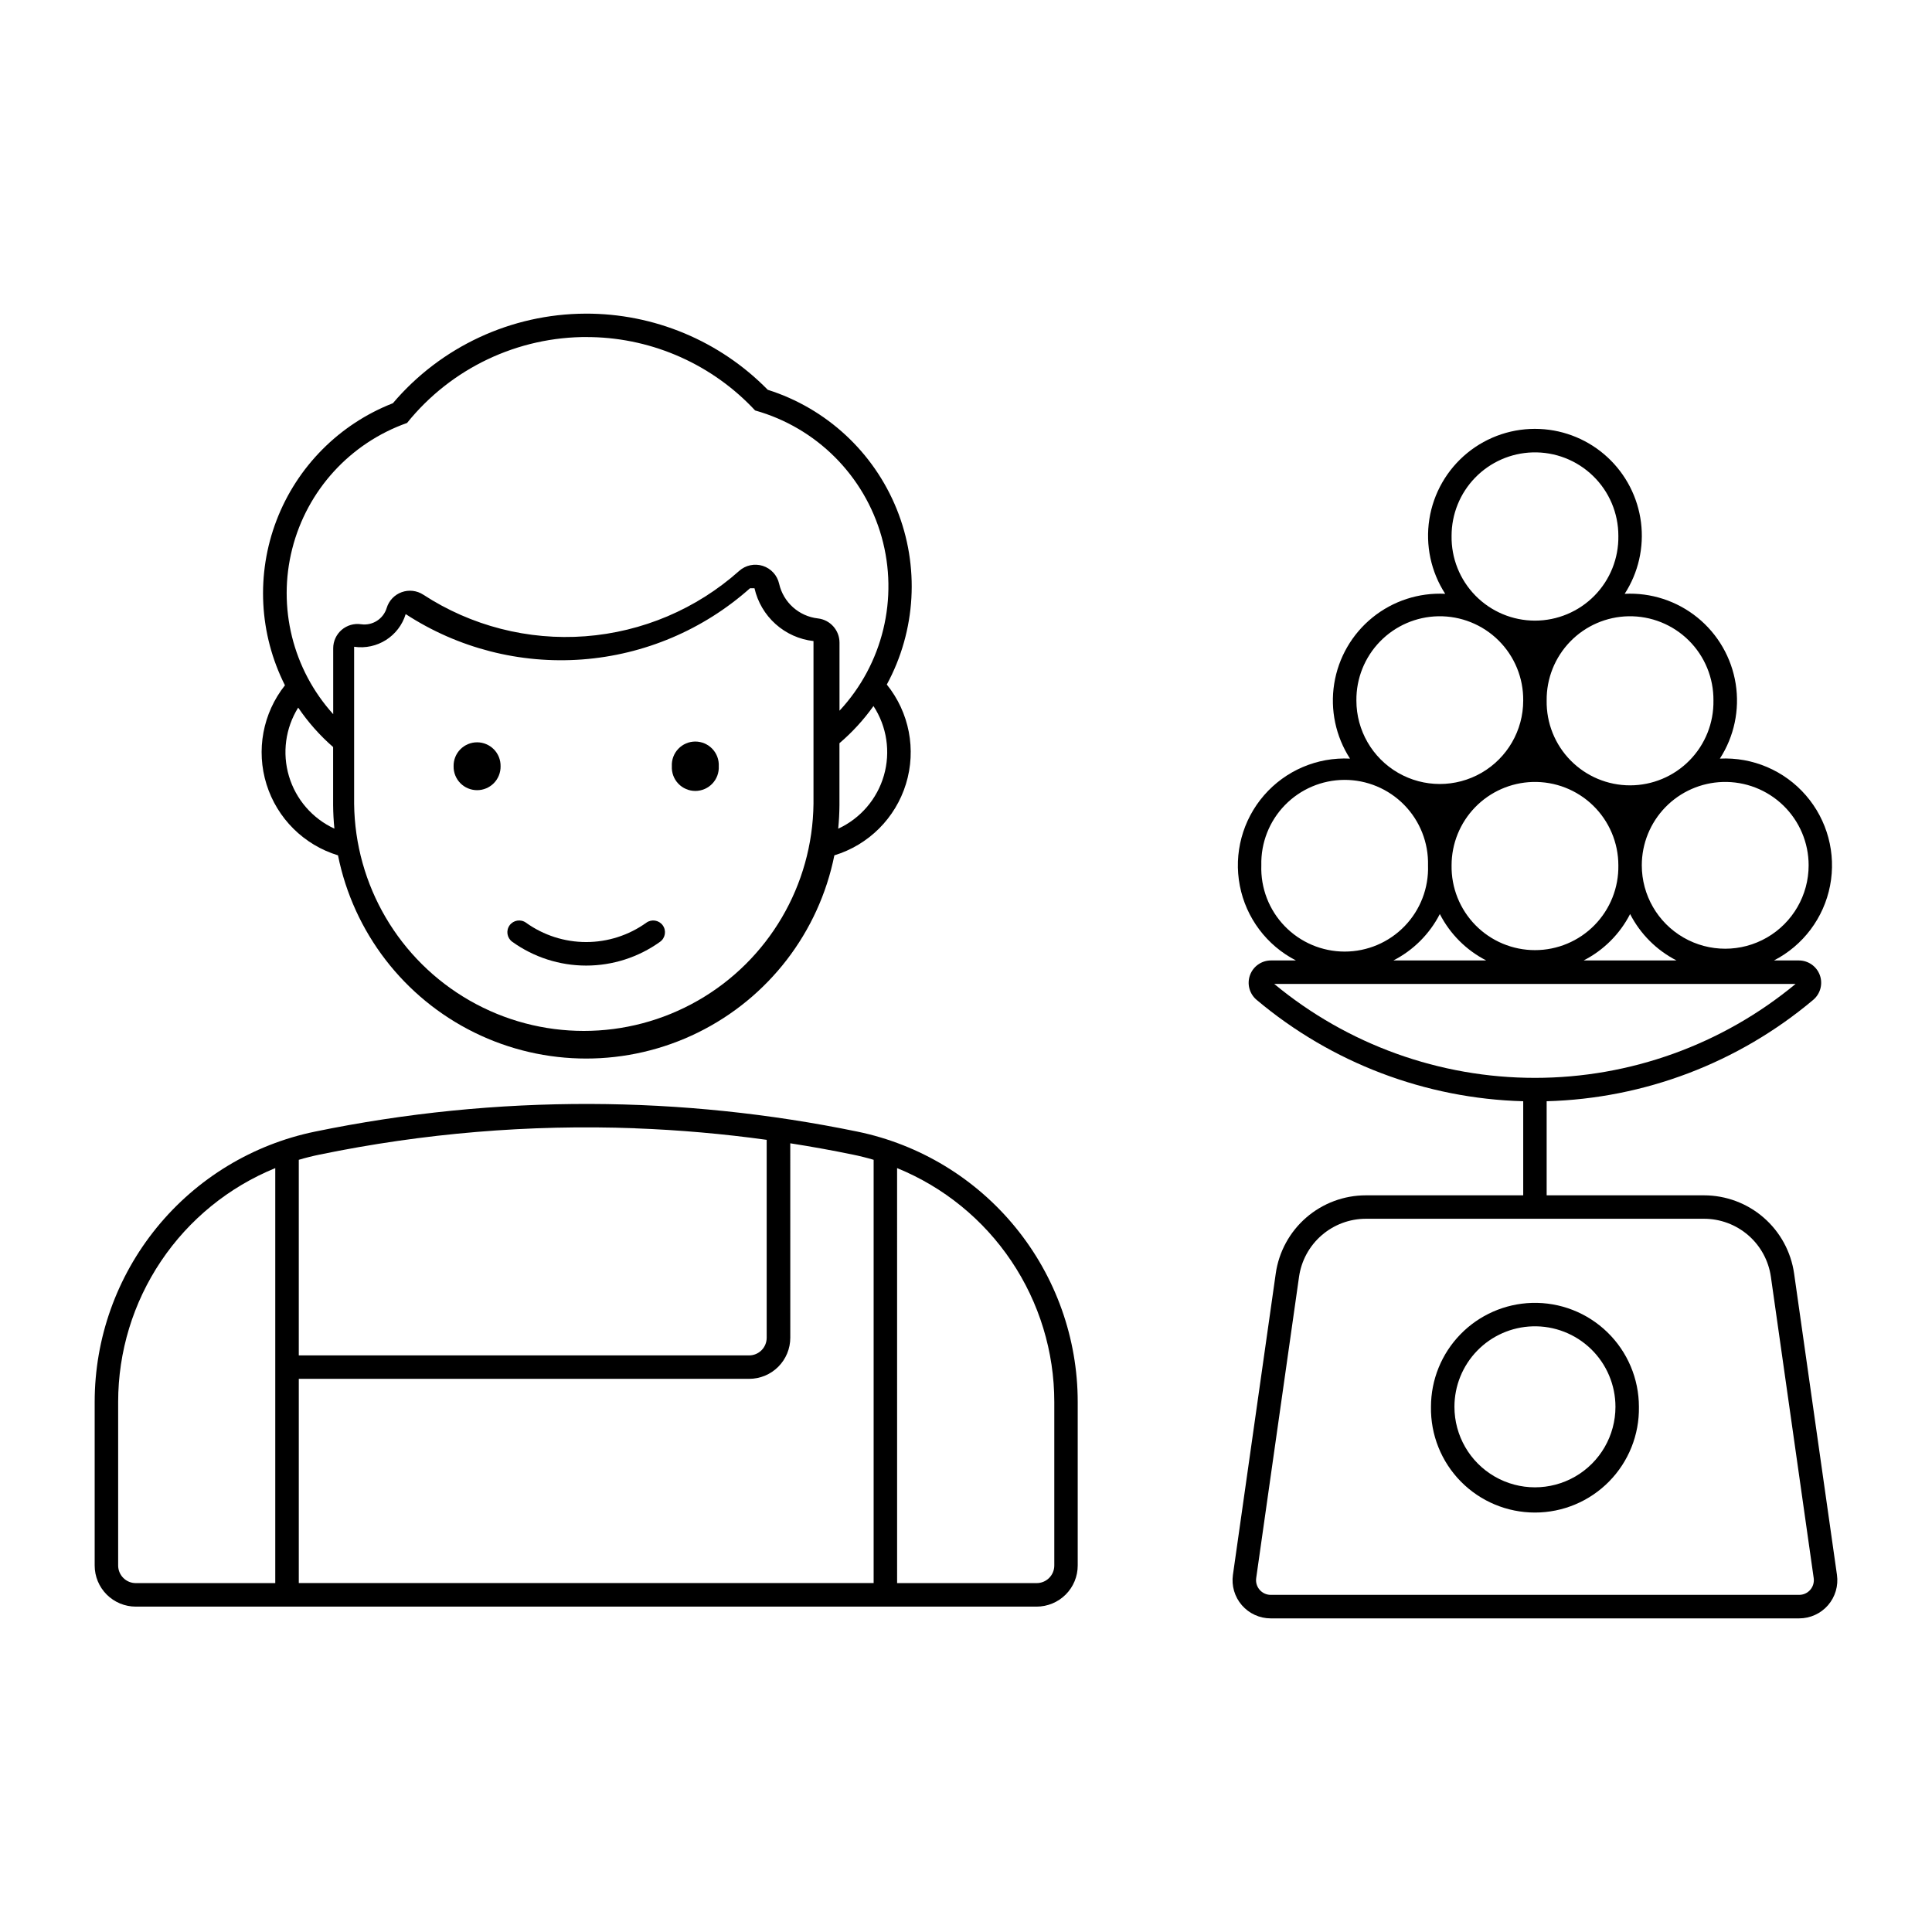
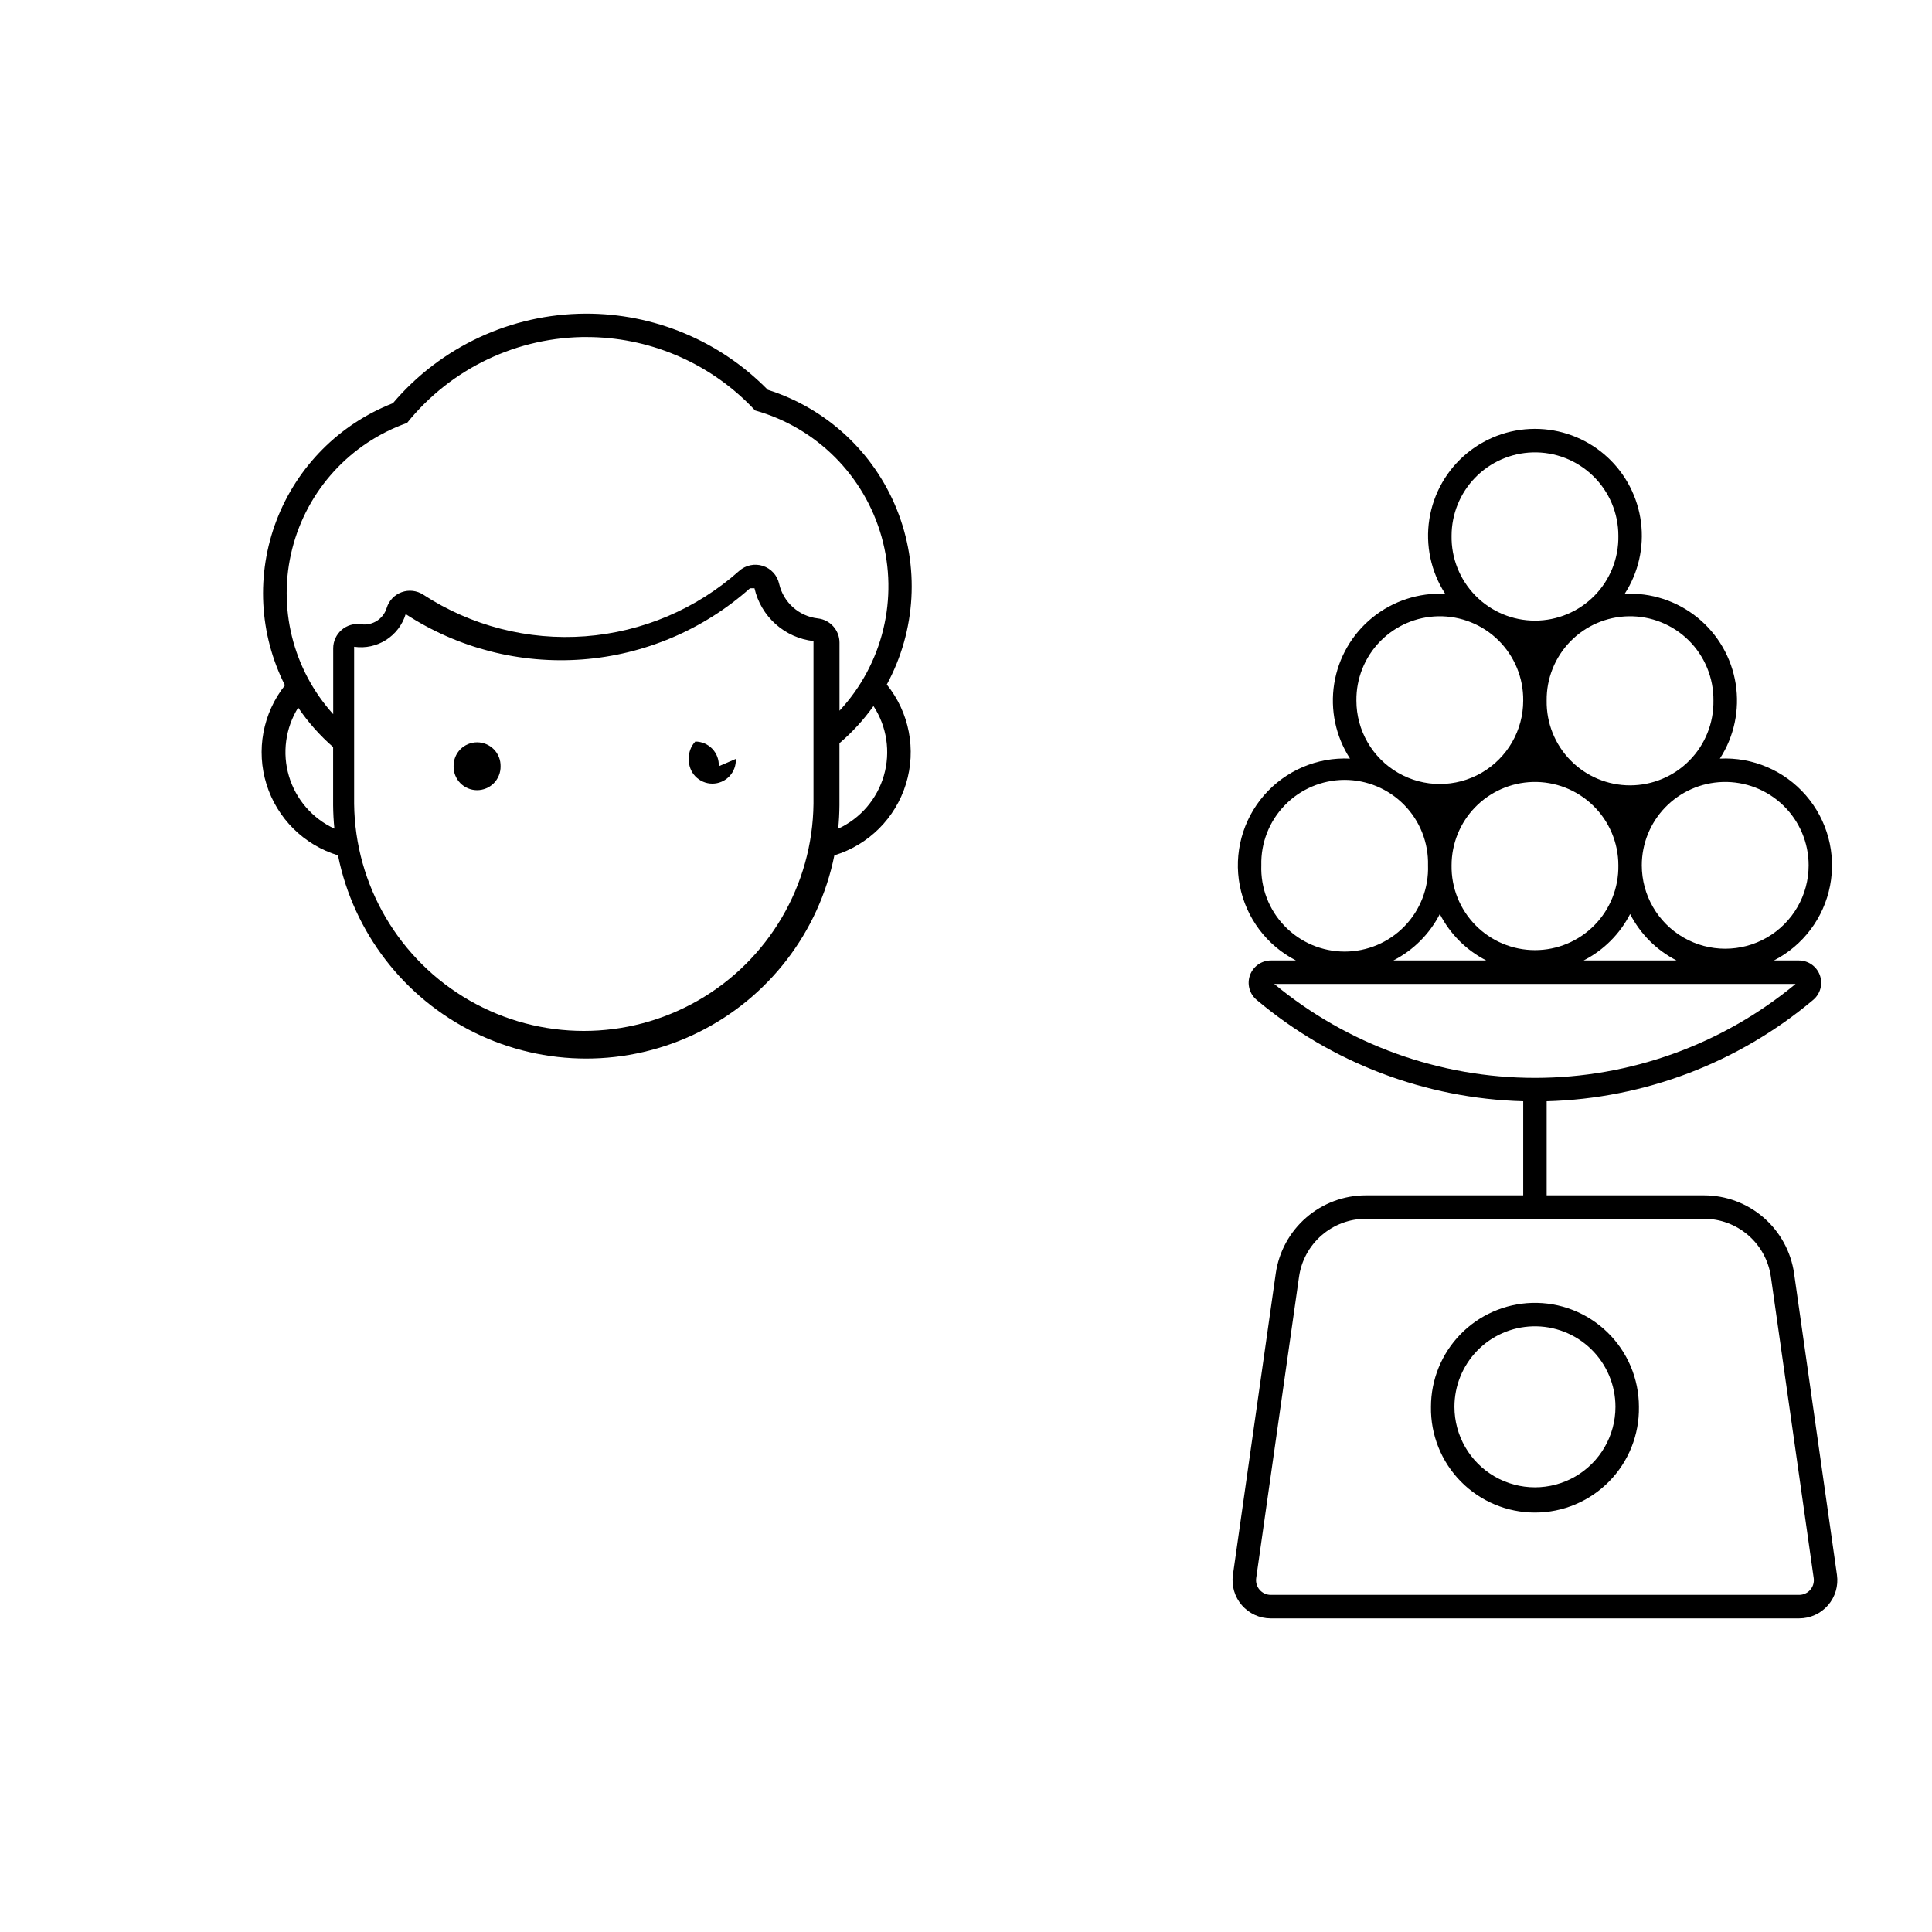
<svg xmlns="http://www.w3.org/2000/svg" fill="#000000" width="800px" height="800px" version="1.1" viewBox="144 144 512 512">
  <g>
    <path d="m549.98 489.28c-7.168 0.211-13.973 3.203-18.965 8.344-4.996 5.141-7.793 12.027-7.793 19.199-0.125 7.387 2.723 14.516 7.902 19.785 5.18 5.269 12.262 8.234 19.652 8.234 7.387 0 14.469-2.965 19.648-8.234 5.184-5.269 8.031-12.398 7.906-19.785-0.004-7.445-3.016-14.574-8.359-19.762-5.34-5.188-12.551-7.996-19.992-7.781zm0.168 6.211v0.004c5.766-0.172 11.352 2 15.492 6.016 4.137 4.019 6.473 9.543 6.473 15.312 0 7.621-4.066 14.664-10.668 18.477-6.602 3.809-14.734 3.809-21.336 0-6.602-3.812-10.668-10.855-10.668-18.477-0.004-5.551 2.16-10.883 6.027-14.867 3.863-3.981 9.129-6.301 14.68-6.461z" />
    <path d="m552.05 257.68c-6.965-0.316-13.797 1.949-19.195 6.359-5.398 4.414-8.98 10.66-10.062 17.547-1.082 6.887 0.418 13.93 4.203 19.781-6.981-0.355-13.844 1.879-19.277 6.281-5.43 4.398-9.043 10.652-10.141 17.555-1.098 6.902 0.395 13.965 4.188 19.836-8.688-0.43-17.09 3.16-22.789 9.73-5.699 6.57-8.066 15.398-6.414 23.938 1.652 8.543 7.137 15.852 14.879 19.824h-6.609c-2.484-0.008-4.711 1.543-5.566 3.883-0.855 2.336-0.156 4.957 1.75 6.559 19.832 16.691 44.742 26.164 70.652 26.867v24.934h-41.707 0.004c-5.809 0-11.422 2.098-15.809 5.902-4.387 3.809-7.254 9.07-8.07 14.82l-11.348 79.852c-0.414 2.902 0.453 5.84 2.371 8.055 1.922 2.211 4.711 3.484 7.641 3.484h140.05c2.93 0 5.719-1.273 7.641-3.484 1.918-2.215 2.785-5.152 2.371-8.055l-11.355-79.852c-0.82-5.754-3.688-11.016-8.074-14.82-4.387-3.809-10.004-5.902-15.812-5.902h-41.691v-24.934h0.004c25.906-0.707 50.809-10.176 70.637-26.867 1.902-1.602 2.602-4.219 1.754-6.551-0.852-2.336-3.07-3.891-5.555-3.891h-6.606c7.738-3.973 13.223-11.281 14.875-19.824 1.652-8.539-0.715-17.367-6.414-23.938-5.699-6.57-14.102-10.16-22.789-9.73 3.793-5.871 5.285-12.934 4.188-19.836-1.098-6.902-4.711-13.156-10.141-17.555-5.434-4.402-12.297-6.637-19.277-6.281 3.629-5.606 5.16-12.316 4.324-18.941-0.84-6.625-3.988-12.742-8.898-17.27-4.906-4.527-11.258-7.176-17.93-7.477zm-1.906 6.211c5.973-0.172 11.758 2.082 16.039 6.246 4.285 4.16 6.703 9.879 6.699 15.855 0.102 5.926-2.18 11.645-6.336 15.871s-9.836 6.609-15.762 6.609c-5.93 0-11.609-2.383-15.762-6.609-4.156-4.227-6.441-9.945-6.34-15.871 0-5.754 2.238-11.281 6.246-15.406 4.008-4.125 9.465-6.527 15.215-6.695zm-24.977 43.426c5.973-0.105 11.734 2.207 15.973 6.418 4.242 4.207 6.594 9.953 6.527 15.926 0 7.898-4.211 15.195-11.051 19.145-6.84 3.949-15.266 3.949-22.102 0-6.84-3.949-11.055-11.246-11.055-19.145-0.062-5.836 2.184-11.457 6.25-15.645 4.066-4.184 9.621-6.594 15.457-6.699zm50.402 0c5.973-0.109 11.738 2.203 15.98 6.414 4.238 4.207 6.594 9.957 6.531 15.93 0.094 5.926-2.191 11.641-6.348 15.863-4.152 4.223-9.828 6.602-15.754 6.602-5.926 0-11.602-2.379-15.754-6.602-4.156-4.223-6.441-9.938-6.344-15.863-0.066-5.832 2.176-11.453 6.238-15.637 4.062-4.188 9.617-6.598 15.449-6.707zm-75.305 43.359c5.969-0.02 11.691 2.371 15.867 6.637 4.18 4.266 6.453 10.035 6.309 16.004 0.207 5.988-2.031 11.809-6.195 16.117-4.164 4.312-9.898 6.746-15.895 6.746-5.992 0-11.73-2.434-15.895-6.746-4.164-4.309-6.398-10.129-6.191-16.117-0.145-5.938 2.106-11.684 6.242-15.941 4.141-4.258 9.82-6.672 15.758-6.699zm49.883 0.555h-0.004c5.969-0.172 11.75 2.078 16.035 6.238 4.281 4.16 6.699 9.875 6.703 15.844 0.102 5.926-2.18 11.645-6.336 15.875-4.156 4.227-9.836 6.606-15.762 6.606-5.93 0-11.609-2.379-15.762-6.606-4.156-4.231-6.441-9.949-6.34-15.875 0.004-5.75 2.246-11.27 6.254-15.395 4.008-4.121 9.461-6.519 15.207-6.688zm50.41 0h-0.004c5.973-0.176 11.758 2.074 16.047 6.231 4.285 4.16 6.707 9.879 6.707 15.852 0 7.898-4.211 15.195-11.051 19.145s-15.27 3.949-22.109 0c-6.84-3.949-11.055-11.246-11.055-19.145 0.004-5.75 2.246-11.27 6.254-15.395 4.008-4.121 9.461-6.519 15.207-6.688zm-74.984 35h-0.004c2.707 5.285 7.008 9.586 12.297 12.297h-24.602c5.289-2.707 9.594-7.008 12.305-12.297zm50.426 0h-0.004c2.711 5.285 7.012 9.586 12.297 12.297h-24.609c5.293-2.707 9.602-7.008 12.312-12.297zm-94.309 18.523h138.16-0.004c-19.426 16.09-43.855 24.891-69.082 24.891-25.223 0-49.652-8.801-69.078-24.891zm24.273 62.23h89.605c4.312-0.004 8.48 1.551 11.742 4.375 3.258 2.824 5.387 6.731 5.992 11l11.348 79.852c0.16 1.117-0.172 2.25-0.91 3.102-0.738 0.852-1.812 1.344-2.941 1.344h-140.05c-1.125-0.004-2.199-0.496-2.934-1.348-0.738-0.852-1.07-1.98-0.91-3.098l11.355-79.852c0.605-4.262 2.731-8.164 5.984-10.988 3.25-2.824 7.41-4.383 11.719-4.387z" />
-     <path d="m300.46 436.56c-24.512-0.074-48.969 2.379-72.98 7.328-16.488 3.394-31.305 12.375-41.941 25.43-10.637 13.051-16.449 29.371-16.449 46.207v43.344c-0.004 2.891 1.145 5.668 3.191 7.711 2.043 2.043 4.82 3.191 7.711 3.191h238.71c2.891 0 5.664-1.148 7.711-3.191 2.047-2.043 3.195-4.82 3.191-7.711v-43.344c0-16.836-5.812-33.156-16.449-46.207-10.637-13.055-25.453-22.035-41.941-25.43-23.281-4.797-46.988-7.254-70.758-7.328zm11.867 6.457c11.66 0.434 23.293 1.453 34.852 3.051v52.457c0 1.238-0.492 2.426-1.367 3.305-0.875 0.875-2.062 1.367-3.301 1.367h-119.33v-51.836c1.832-0.543 3.688-1.008 5.559-1.391 27.48-5.664 55.547-8.004 83.586-6.969zm41.102 3.969h0.004c5.527 0.863 11.035 1.855 16.516 2.984 1.879 0.383 3.738 0.848 5.574 1.391v112.16h-152.34v-54.113h119.33c2.894 0.004 5.676-1.141 7.723-3.188 2.047-2.043 3.199-4.82 3.199-7.715zm-136.48 6.574v109.98h-36.965 0.004c-1.238 0-2.43-0.488-3.305-1.367-0.879-0.875-1.371-2.066-1.371-3.305v-43.344c0-13.297 3.961-26.293 11.375-37.328 7.418-11.039 17.953-19.613 30.266-24.637zm164.79 0h0.004c12.316 5.019 22.855 13.594 30.273 24.633 7.418 11.035 11.383 24.035 11.383 37.332v43.344c0 1.242-0.492 2.434-1.375 3.312-0.879 0.875-2.074 1.367-3.316 1.359h-36.965z" />
    <path d="m299.1 227.12c-19.645 0.09-38.27 8.762-50.98 23.738-14.195 5.543-25.391 16.816-30.84 31.051-5.445 14.23-4.633 30.102 2.234 43.703-5.867 7.402-7.699 17.23-4.883 26.25 2.812 9.016 9.906 16.062 18.941 18.812 4.109 20.414 17.461 37.762 36.145 46.957 18.68 9.195 40.574 9.195 59.254 0 18.684-9.195 32.035-26.543 36.145-46.957 9.078-2.766 16.191-9.859 18.977-18.934 2.789-9.074 0.883-18.941-5.078-26.328 7.766-14.328 8.727-31.375 2.625-46.488-6.106-15.109-18.637-26.707-34.176-31.625-12.73-12.984-30.176-20.266-48.363-20.18zm0.754 6.211v0.004c0.289-0.004 0.578-0.004 0.867 0 16.496 0.348 32.148 7.363 43.395 19.441 16.25 4.559 28.953 17.258 33.52 33.508 4.566 16.25 0.336 33.707-11.16 46.062v-18.047c0-3.277-2.461-6.039-5.719-6.41-5.031-0.566-9.16-4.254-10.281-9.195-0.5-2.234-2.144-4.031-4.324-4.731-2.18-0.699-4.562-0.188-6.266 1.336-11.328 10.094-25.664 16.18-40.793 17.32-15.129 1.137-30.215-2.738-42.922-11.023-1.699-1.109-3.824-1.355-5.731-0.66-1.906 0.691-3.375 2.242-3.965 4.184-0.887 2.914-3.769 4.746-6.781 4.312-1.855-0.277-3.738 0.27-5.16 1.492-1.418 1.227-2.234 3.008-2.234 4.883v17.457c-10.719-11.875-14.793-28.32-10.859-43.824 3.93-15.504 15.352-28.02 30.43-33.352 11.684-14.516 29.355-22.902 47.984-22.773zm44.258 66.555h-0.168l0.004 0.004c0.832 3.668 2.785 6.984 5.586 9.492 2.801 2.508 6.312 4.086 10.051 4.508v43.113c-0.242 21.586-11.895 41.434-30.629 52.156-18.734 10.727-41.746 10.727-60.484 0-18.734-10.723-30.387-30.57-30.625-52.156v-41.605c6.07 0.895 11.879-2.785 13.664-8.656 13.852 9.035 30.293 13.258 46.785 12.02 16.492-1.238 32.117-7.871 44.469-18.871zm31.367 31.215v0.004c3.555 5.438 4.566 12.152 2.769 18.395-1.793 6.242-6.219 11.395-12.117 14.113 0.207-2.059 0.316-4.129 0.332-6.199v-16.461 0.004c3.402-2.902 6.43-6.211 9.023-9.852zm-152.47 0.395v0.004c2.625 3.879 5.742 7.398 9.273 10.473v15.43c0.02 2.066 0.129 4.137 0.336 6.195-5.816-2.688-10.203-7.746-12.035-13.887-1.836-6.141-0.941-12.773 2.453-18.211z" />
    <path d="m276.66 347.06c0.031-1.668-0.613-3.285-1.781-4.477-1.172-1.191-2.773-1.863-4.445-1.863s-3.273 0.672-4.445 1.863c-1.172 1.191-1.812 2.809-1.781 4.477-0.031 1.672 0.609 3.285 1.781 4.481 1.172 1.191 2.773 1.863 4.445 1.863s3.273-0.672 4.445-1.863c1.168-1.195 1.812-2.809 1.781-4.481z" />
-     <path d="m334.48 347.06c0.09-1.703-0.527-3.367-1.703-4.606-1.176-1.234-2.805-1.938-4.512-1.938s-3.34 0.703-4.516 1.938c-1.176 1.238-1.789 2.902-1.703 4.606-0.086 1.707 0.527 3.371 1.703 4.609 1.176 1.234 2.809 1.938 4.516 1.938s3.336-0.703 4.512-1.938c1.176-1.238 1.793-2.902 1.703-4.609z" />
-     <path d="m279.75 393.58c5.707 4.102 12.559 6.309 19.59 6.309s13.883-2.207 19.59-6.309c1.398-1.008 1.711-2.953 0.707-4.352-1.008-1.395-2.957-1.711-4.352-0.703-4.648 3.336-10.223 5.129-15.945 5.129s-11.297-1.793-15.945-5.129c-1.395-1.008-3.344-0.691-4.352 0.703-1.004 1.398-0.691 3.344 0.707 4.352z" />
+     <path d="m334.48 347.06c0.09-1.703-0.527-3.367-1.703-4.606-1.176-1.234-2.805-1.938-4.512-1.938c-1.176 1.238-1.789 2.902-1.703 4.606-0.086 1.707 0.527 3.371 1.703 4.609 1.176 1.234 2.809 1.938 4.516 1.938s3.336-0.703 4.512-1.938c1.176-1.238 1.793-2.902 1.703-4.609z" />
  </g>
</svg>